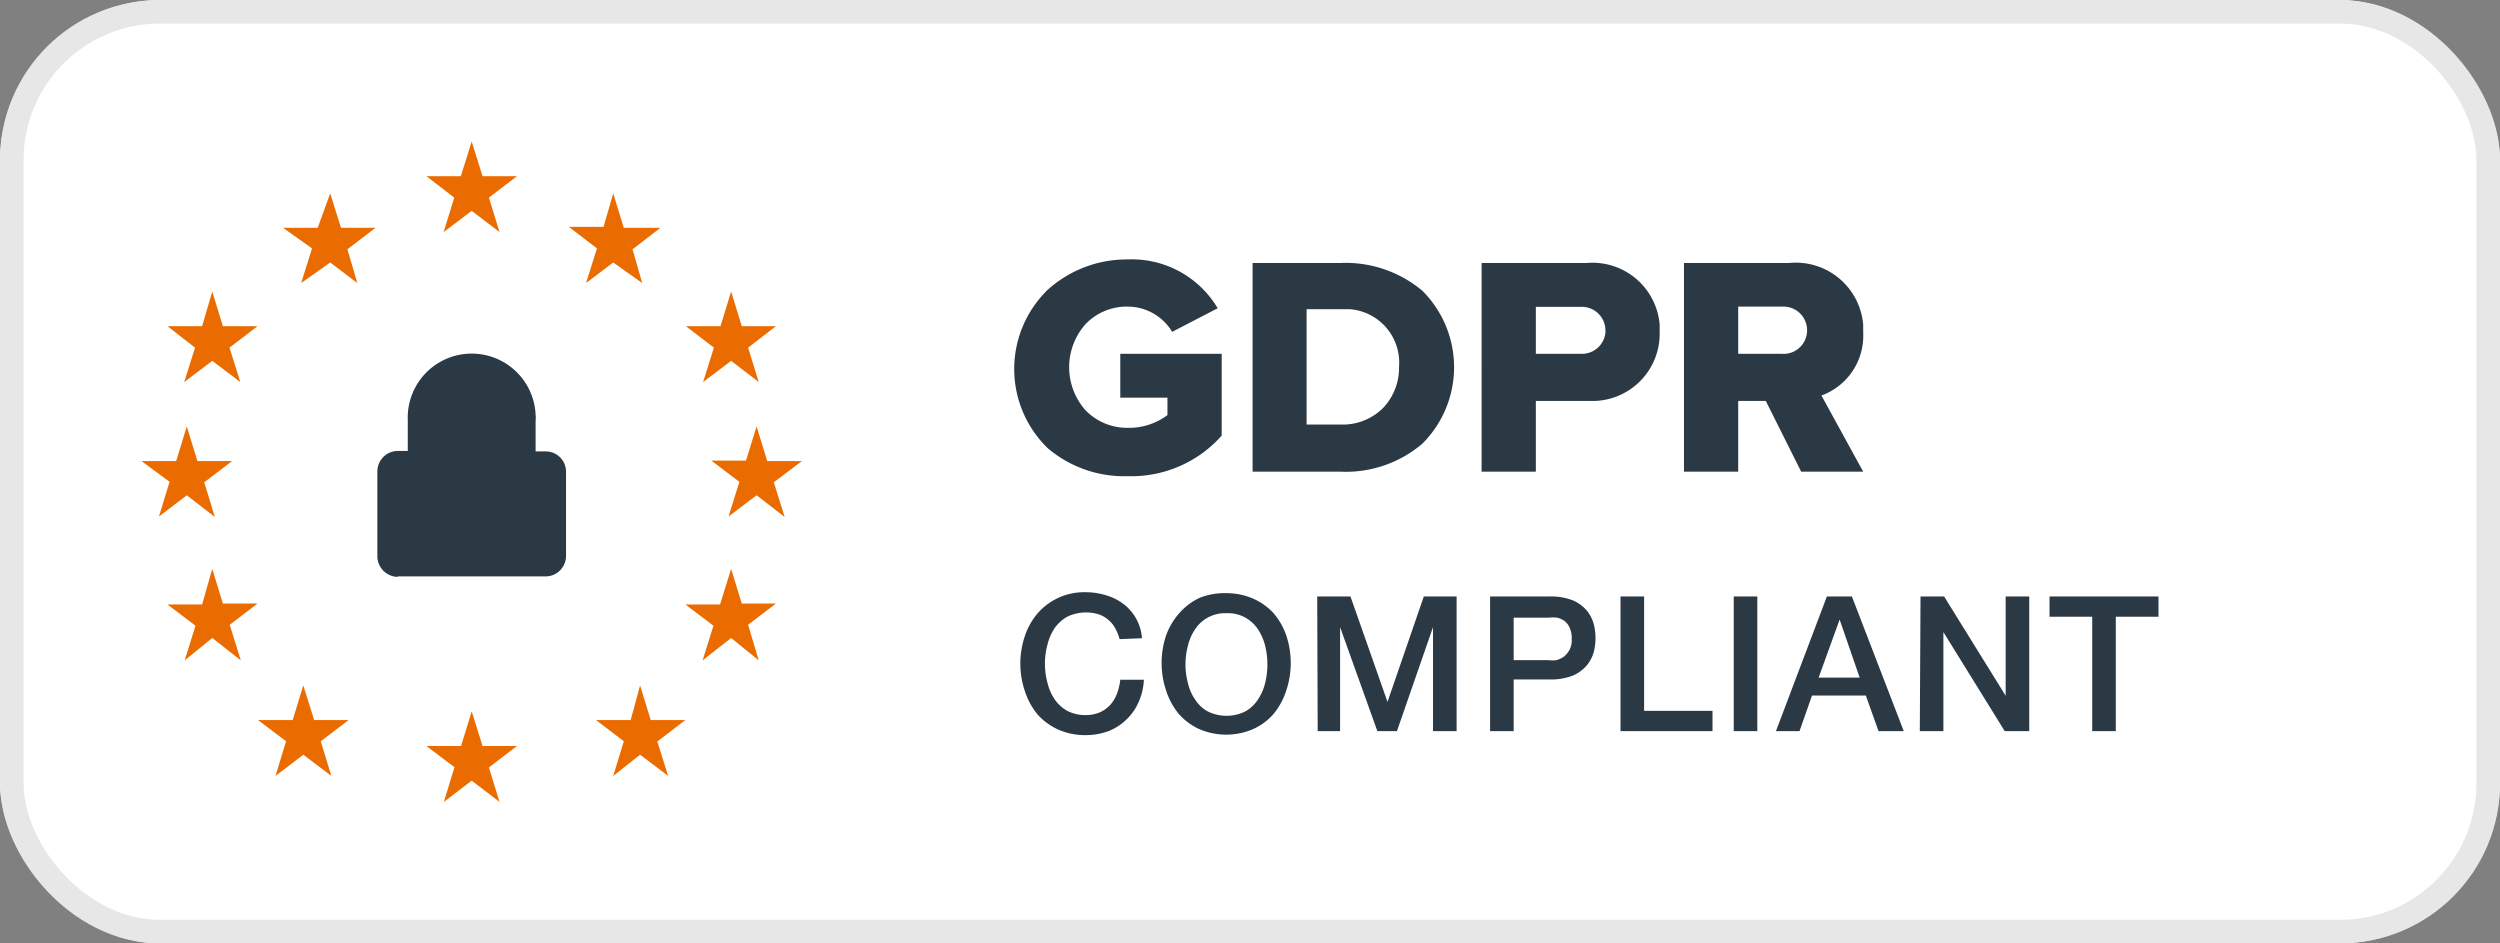
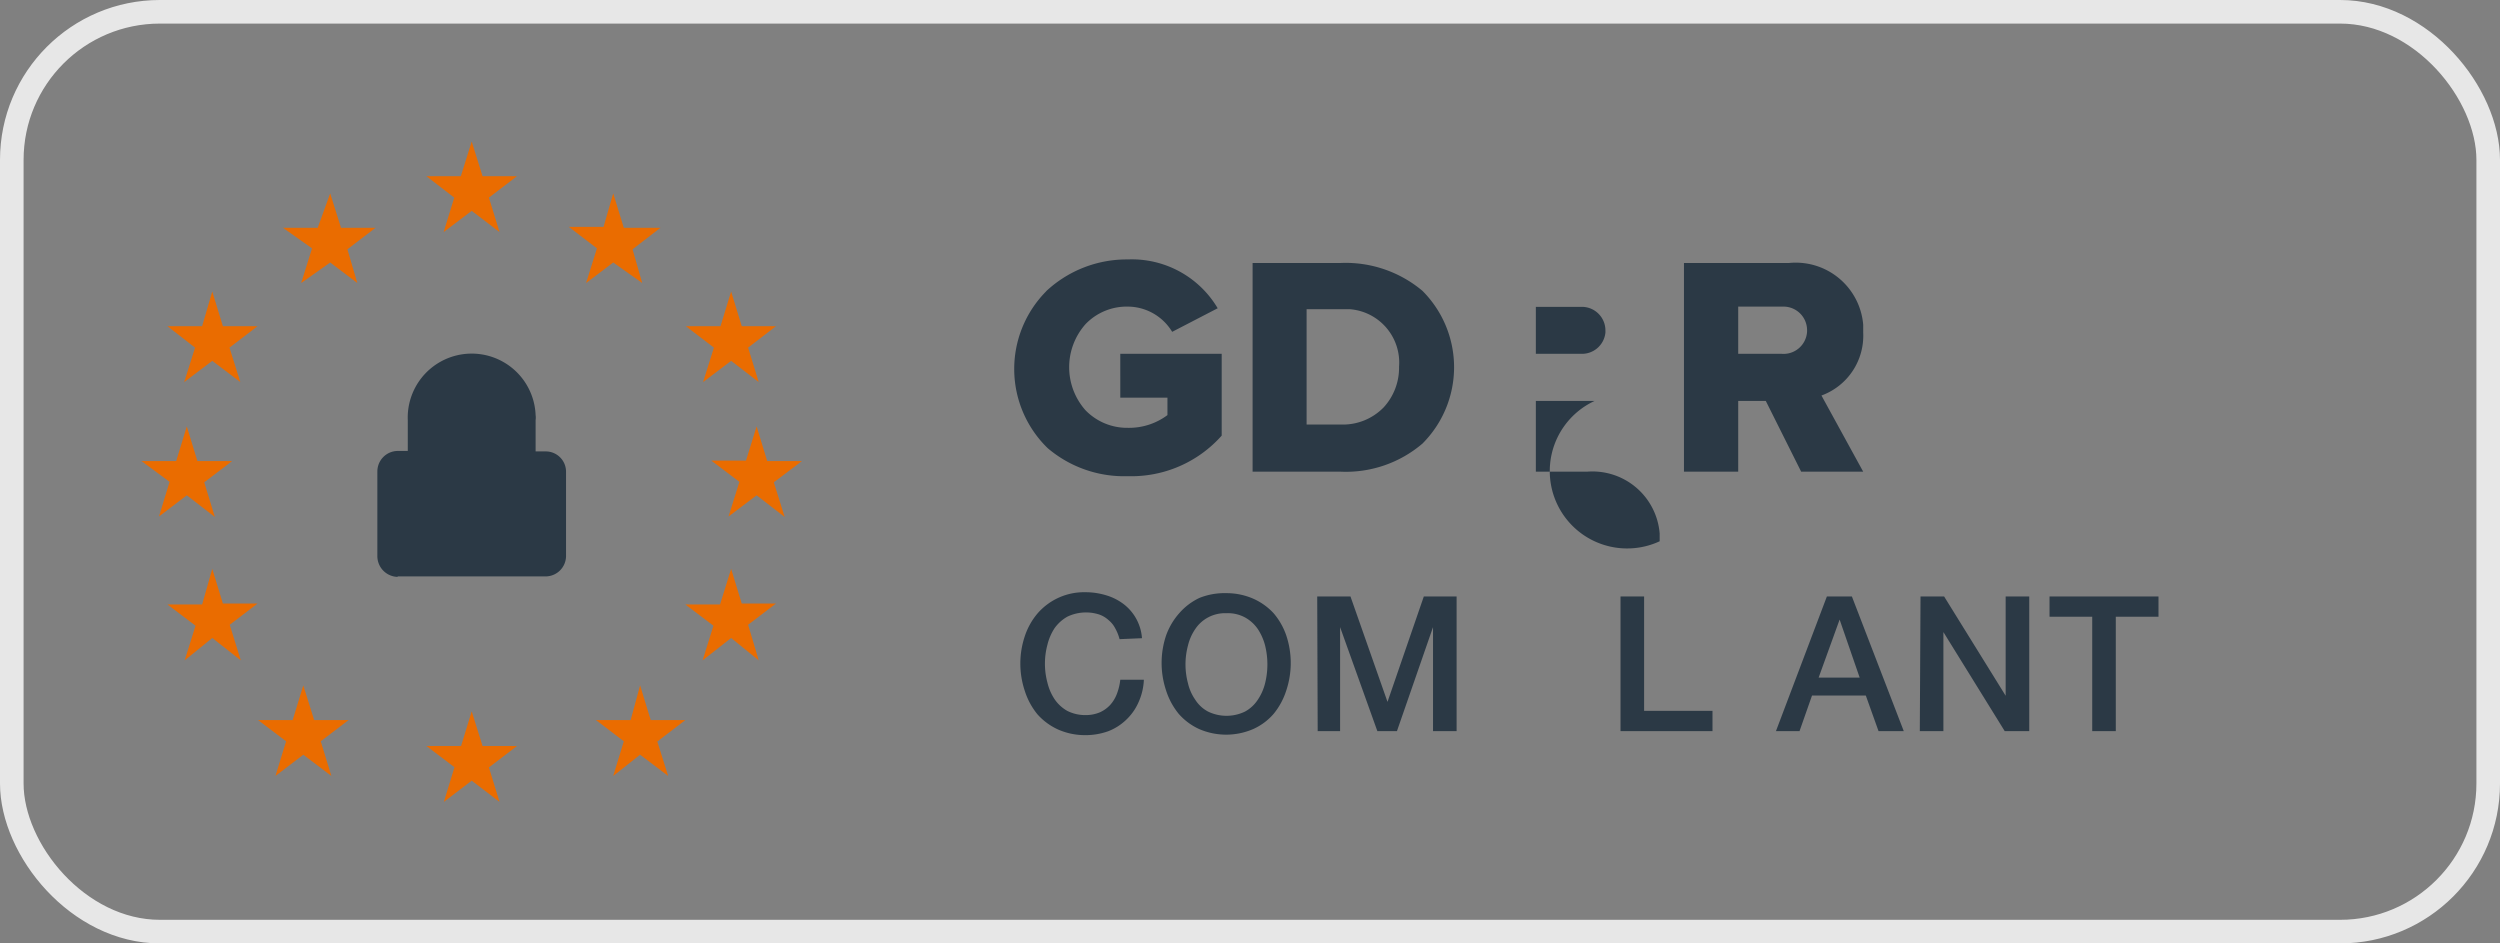
<svg xmlns="http://www.w3.org/2000/svg" id="Calque_1" data-name="Calque 1" viewBox="0 0 106 40">
  <rect x="0" y="0" width="106" height="40" fill="#808080" stroke="none" />
  <defs>
    <style>.cls-1{fill:#fff;}.cls-2{fill:none;stroke:#e7e7e7;stroke-miterlimit:10;}.cls-3{fill:#ea6c00;}.cls-4{fill:#2b3945;}</style>
  </defs>
  <g id="Groupe_3101" data-name="Groupe 3101">
    <g id="Groupe_3097" data-name="Groupe 3097">
      <g id="Rectangle_" data-name="Rectangle ">
-         <rect id="Rectangle_1228" data-name="Rectangle 1228" class="cls-1" width="106" height="40" rx="6.85" />
        <rect id="Rectangle_1229" data-name="Rectangle 1229" class="cls-2" x="0.5" y="0.5" width="105" height="39" rx="6.28" />
      </g>
      <g id="Group">
        <path id="Shape" class="cls-3" d="M20,6l.46,1.47h1.46l-1.19.91.45,1.46L20,8.94l-1.19.9.45-1.46-1.18-.91h1.46Z" />
        <path id="Shape-2" class="cls-3" d="M20,30.16l.46,1.47h1.46l-1.19.91L21.18,34,20,33.1l-1.18.9.45-1.47-1.19-.9h1.47Z" />
        <path id="Shape-3" class="cls-3" d="M26,8.2l.45,1.46H28l-1.18.91L27.23,12,26,11.13,24.85,12l.46-1.47-1.19-.91h1.47Z" />
        <path id="Shape-4" class="cls-3" d="M31,12.36l.45,1.47H32.9l-1.18.91.45,1.46L31,15.3l-1.19.9.46-1.46-1.19-.91h1.47Z" />
        <path id="Shape-5" class="cls-3" d="M31,24.12l.45,1.47H32.9l-1.18.9L32.17,28,31,27.05,29.79,28l.46-1.47-1.19-.9h1.47Z" />
        <path id="Shape-6" class="cls-3" d="M9,12.36l.45,1.47h1.47l-1.19.91.46,1.46L9,15.3l-1.19.9.46-1.46L7.1,13.83H8.57Z" />
        <path id="Shape-7" class="cls-3" d="M32.08,18.08l.45,1.47H34l-1.19.9.46,1.47L32.08,21l-1.19.9.46-1.47-1.19-.9h1.47Z" />
        <path id="Shape-8" class="cls-3" d="M7.92,18.08l.45,1.47H9.84l-1.18.9.45,1.47L7.92,21l-1.18.9.45-1.47L6,19.55H7.47Z" />
        <path id="Shape-9" class="cls-3" d="M9,24.12l.45,1.47h1.47l-1.18.9L10.21,28,9,27.05,7.83,28l.46-1.47-1.19-.9H8.57Z" />
        <path id="Shape-10" class="cls-3" d="M27.14,29.06l.45,1.47h1.47l-1.19.91.46,1.46L27.14,32,26,32.9l.45-1.47-1.18-.9h1.47Z" />
        <path id="Shape-11" class="cls-3" d="M14,8.2l.46,1.46h1.46l-1.19.91L15.15,12,14,11.13,12.77,12l.46-1.47L12,9.66h1.47Z" />
        <path id="Shape-12" class="cls-3" d="M12.86,29.06l.46,1.47h1.46l-1.18.9.45,1.47L12.86,32l-1.18.9.45-1.47-1.19-.9h1.47Z" />
      </g>
      <path id="Shape-13" class="cls-4" d="M16.86,24.46a.88.88,0,0,1-.86-.89h0V20a.87.87,0,0,1,.86-.88h.43V17.81a2.71,2.71,0,1,1,5.42-.21.74.74,0,0,1,0,.21v1.33h.43A.86.86,0,0,1,24,20h0v3.55a.87.87,0,0,1-.86.89H16.86Z" />
-       <path id="GDPR" class="cls-4" d="M47.82,20.19A5,5,0,0,1,44.42,19a4.68,4.68,0,0,1-.08-6.63.6.6,0,0,1,.08-.08A5,5,0,0,1,47.82,11a4.23,4.23,0,0,1,3.81,2.07l-1.93,1A2.21,2.21,0,0,0,47.82,13a2.42,2.42,0,0,0-1.79.74,2.75,2.75,0,0,0,0,3.66,2.46,2.46,0,0,0,1.79.74,2.72,2.72,0,0,0,1.68-.54v-.74h-2V15h4.3v3.47A5.12,5.12,0,0,1,47.82,20.19ZM73.7,20H71.4V11.15h4.46A2.87,2.87,0,0,1,79,13.77h0c0,.11,0,.22,0,.33a2.7,2.7,0,0,1-1.77,2.67L79,20H76.37l-1.5-3H73.7v3Zm0-7v2h1.82a1,1,0,0,0,1.1-.94v-.06a1,1,0,0,0-1-1H73.7Zm-8.58,7h-2.3V11.15h4.46a2.86,2.86,0,0,1,3.09,2.62h0c0,.11,0,.22,0,.33A2.85,2.85,0,0,1,67.61,17H65.12Zm0-7v2H67a1,1,0,0,0,1.07-.9h0v-.09a1,1,0,0,0-1-1H65.12Zm-8.26,7H53.11V11.15h3.74a5.06,5.06,0,0,1,3.46,1.18,4.58,4.58,0,0,1,0,6.48l0,0A5,5,0,0,1,56.86,20ZM55.4,13.14V18h1.45a2.41,2.41,0,0,0,1.82-.73,2.48,2.48,0,0,0,.65-1.72,2.27,2.27,0,0,0-2.09-2.44H55.4Z" />
+       <path id="GDPR" class="cls-4" d="M47.82,20.19A5,5,0,0,1,44.42,19a4.68,4.68,0,0,1-.08-6.63.6.6,0,0,1,.08-.08A5,5,0,0,1,47.82,11a4.23,4.23,0,0,1,3.81,2.07l-1.93,1A2.21,2.21,0,0,0,47.82,13a2.42,2.42,0,0,0-1.79.74,2.75,2.75,0,0,0,0,3.66,2.46,2.46,0,0,0,1.79.74,2.72,2.72,0,0,0,1.68-.54v-.74h-2V15h4.3v3.47A5.12,5.12,0,0,1,47.82,20.19ZM73.7,20H71.4V11.15h4.46A2.87,2.87,0,0,1,79,13.77h0c0,.11,0,.22,0,.33a2.7,2.7,0,0,1-1.77,2.67L79,20H76.37l-1.5-3H73.7v3Zm0-7v2h1.82a1,1,0,0,0,1.1-.94v-.06a1,1,0,0,0-1-1H73.7Zm-8.58,7h-2.3h4.46a2.86,2.86,0,0,1,3.09,2.62h0c0,.11,0,.22,0,.33A2.85,2.85,0,0,1,67.61,17H65.12Zm0-7v2H67a1,1,0,0,0,1.07-.9h0v-.09a1,1,0,0,0-1-1H65.12Zm-8.26,7H53.11V11.15h3.74a5.06,5.06,0,0,1,3.46,1.18,4.58,4.58,0,0,1,0,6.48l0,0A5,5,0,0,1,56.86,20ZM55.4,13.14V18h1.45a2.41,2.41,0,0,0,1.82-.73,2.48,2.48,0,0,0,.65-1.72,2.27,2.27,0,0,0-2.09-2.44H55.4Z" />
      <g id="Compliant">
        <g id="Groupe_3096" data-name="Groupe 3096">
          <path id="Tracé_3953" data-name="Tracé 3953" class="cls-4" d="M47.47,27.1a1.92,1.92,0,0,0-.18-.45,1.12,1.12,0,0,0-.29-.36,1.14,1.14,0,0,0-.41-.24,1.83,1.83,0,0,0-1.34.1,1.69,1.69,0,0,0-.54.49,2.28,2.28,0,0,0-.3.7,3.1,3.1,0,0,0,0,1.6,2.18,2.18,0,0,0,.3.7,1.61,1.61,0,0,0,.54.5,1.69,1.69,0,0,0,.79.18,1.53,1.53,0,0,0,.6-.12,1.34,1.34,0,0,0,.44-.32,1.5,1.5,0,0,0,.28-.47,2.41,2.41,0,0,0,.14-.59h1a2.54,2.54,0,0,1-.22.94,2.26,2.26,0,0,1-.5.73A2.29,2.29,0,0,1,47,31a2.85,2.85,0,0,1-1,.17,2.81,2.81,0,0,1-1.14-.24,2.62,2.62,0,0,1-.87-.64,3,3,0,0,1-.54-1,3.65,3.65,0,0,1,0-2.31A2.89,2.89,0,0,1,44,26a2.61,2.61,0,0,1,2-.89,3,3,0,0,1,.9.13,2.31,2.31,0,0,1,.75.38,2,2,0,0,1,.77,1.44Z" />
          <path id="Tracé_3954" data-name="Tracé 3954" class="cls-4" d="M52,25.15a2.82,2.82,0,0,1,1.15.24A2.61,2.61,0,0,1,54,26a2.89,2.89,0,0,1,.54.95,3.68,3.68,0,0,1,0,2.32,3,3,0,0,1-.54,1,2.49,2.49,0,0,1-.86.64,2.88,2.88,0,0,1-2.3,0,2.58,2.58,0,0,1-.86-.64,3,3,0,0,1-.54-1,3.68,3.68,0,0,1,0-2.32A2.89,2.89,0,0,1,50,26a2.61,2.61,0,0,1,.86-.65A2.86,2.86,0,0,1,52,25.15ZM52,26a1.52,1.52,0,0,0-.78.18,1.5,1.5,0,0,0-.54.49,2.09,2.09,0,0,0-.31.7,3.1,3.1,0,0,0,0,1.6,2,2,0,0,0,.31.7,1.44,1.44,0,0,0,.54.5,1.8,1.8,0,0,0,1.57,0,1.52,1.52,0,0,0,.54-.5,2.2,2.2,0,0,0,.31-.7,3.33,3.33,0,0,0,0-1.6,2.31,2.31,0,0,0-.31-.7,1.59,1.59,0,0,0-.54-.49A1.53,1.53,0,0,0,52,26Z" />
          <path id="Tracé_3955" data-name="Tracé 3955" class="cls-4" d="M55.85,25.29h1.41l1.57,4.47h0l1.54-4.47h1.39V31h-1V26.59h0L59.23,31H58.4l-1.58-4.41h0V31h-.95Z" />
-           <path id="Tracé_3956" data-name="Tracé 3956" class="cls-4" d="M63.18,25.29H65.7a2.55,2.55,0,0,1,1,.17,1.61,1.61,0,0,1,.59.44,1.58,1.58,0,0,1,.29.58,2.4,2.4,0,0,1,0,1.15,1.54,1.54,0,0,1-.29.57,1.61,1.61,0,0,1-.59.44,2.58,2.58,0,0,1-1,.17H64.18V31h-1Zm1,2.7h1.46a1.41,1.41,0,0,0,.35,0,1,1,0,0,0,.32-.15,1,1,0,0,0,.24-.29.89.89,0,0,0,.09-.45,1.09,1.09,0,0,0-.08-.47.75.75,0,0,0-.21-.29.94.94,0,0,0-.32-.15,1.55,1.55,0,0,0-.37,0H64.18Z" />
          <path id="Tracé_3957" data-name="Tracé 3957" class="cls-4" d="M68.71,25.29h1v4.85h2.9V31h-3.9Z" />
-           <path id="Tracé_3958" data-name="Tracé 3958" class="cls-4" d="M73.51,25.29h1V31h-1Z" />
          <path id="Tracé_3959" data-name="Tracé 3959" class="cls-4" d="M77.46,25.29h1.06L80.72,31H79.65l-.54-1.51H76.83L76.3,31h-1Zm-.35,3.44h1.74L78,26.27h0Z" />
          <path id="Tracé_3960" data-name="Tracé 3960" class="cls-4" d="M81.43,25.29h1l2.61,4.21h0V25.29h1V31H85l-2.6-4.2h0V31h-1Z" />
          <path id="Tracé_3961" data-name="Tracé 3961" class="cls-4" d="M86.9,25.29h4.62v.86H89.71V31h-1V26.15H86.9Z" />
        </g>
      </g>
    </g>
  </g>
</svg>